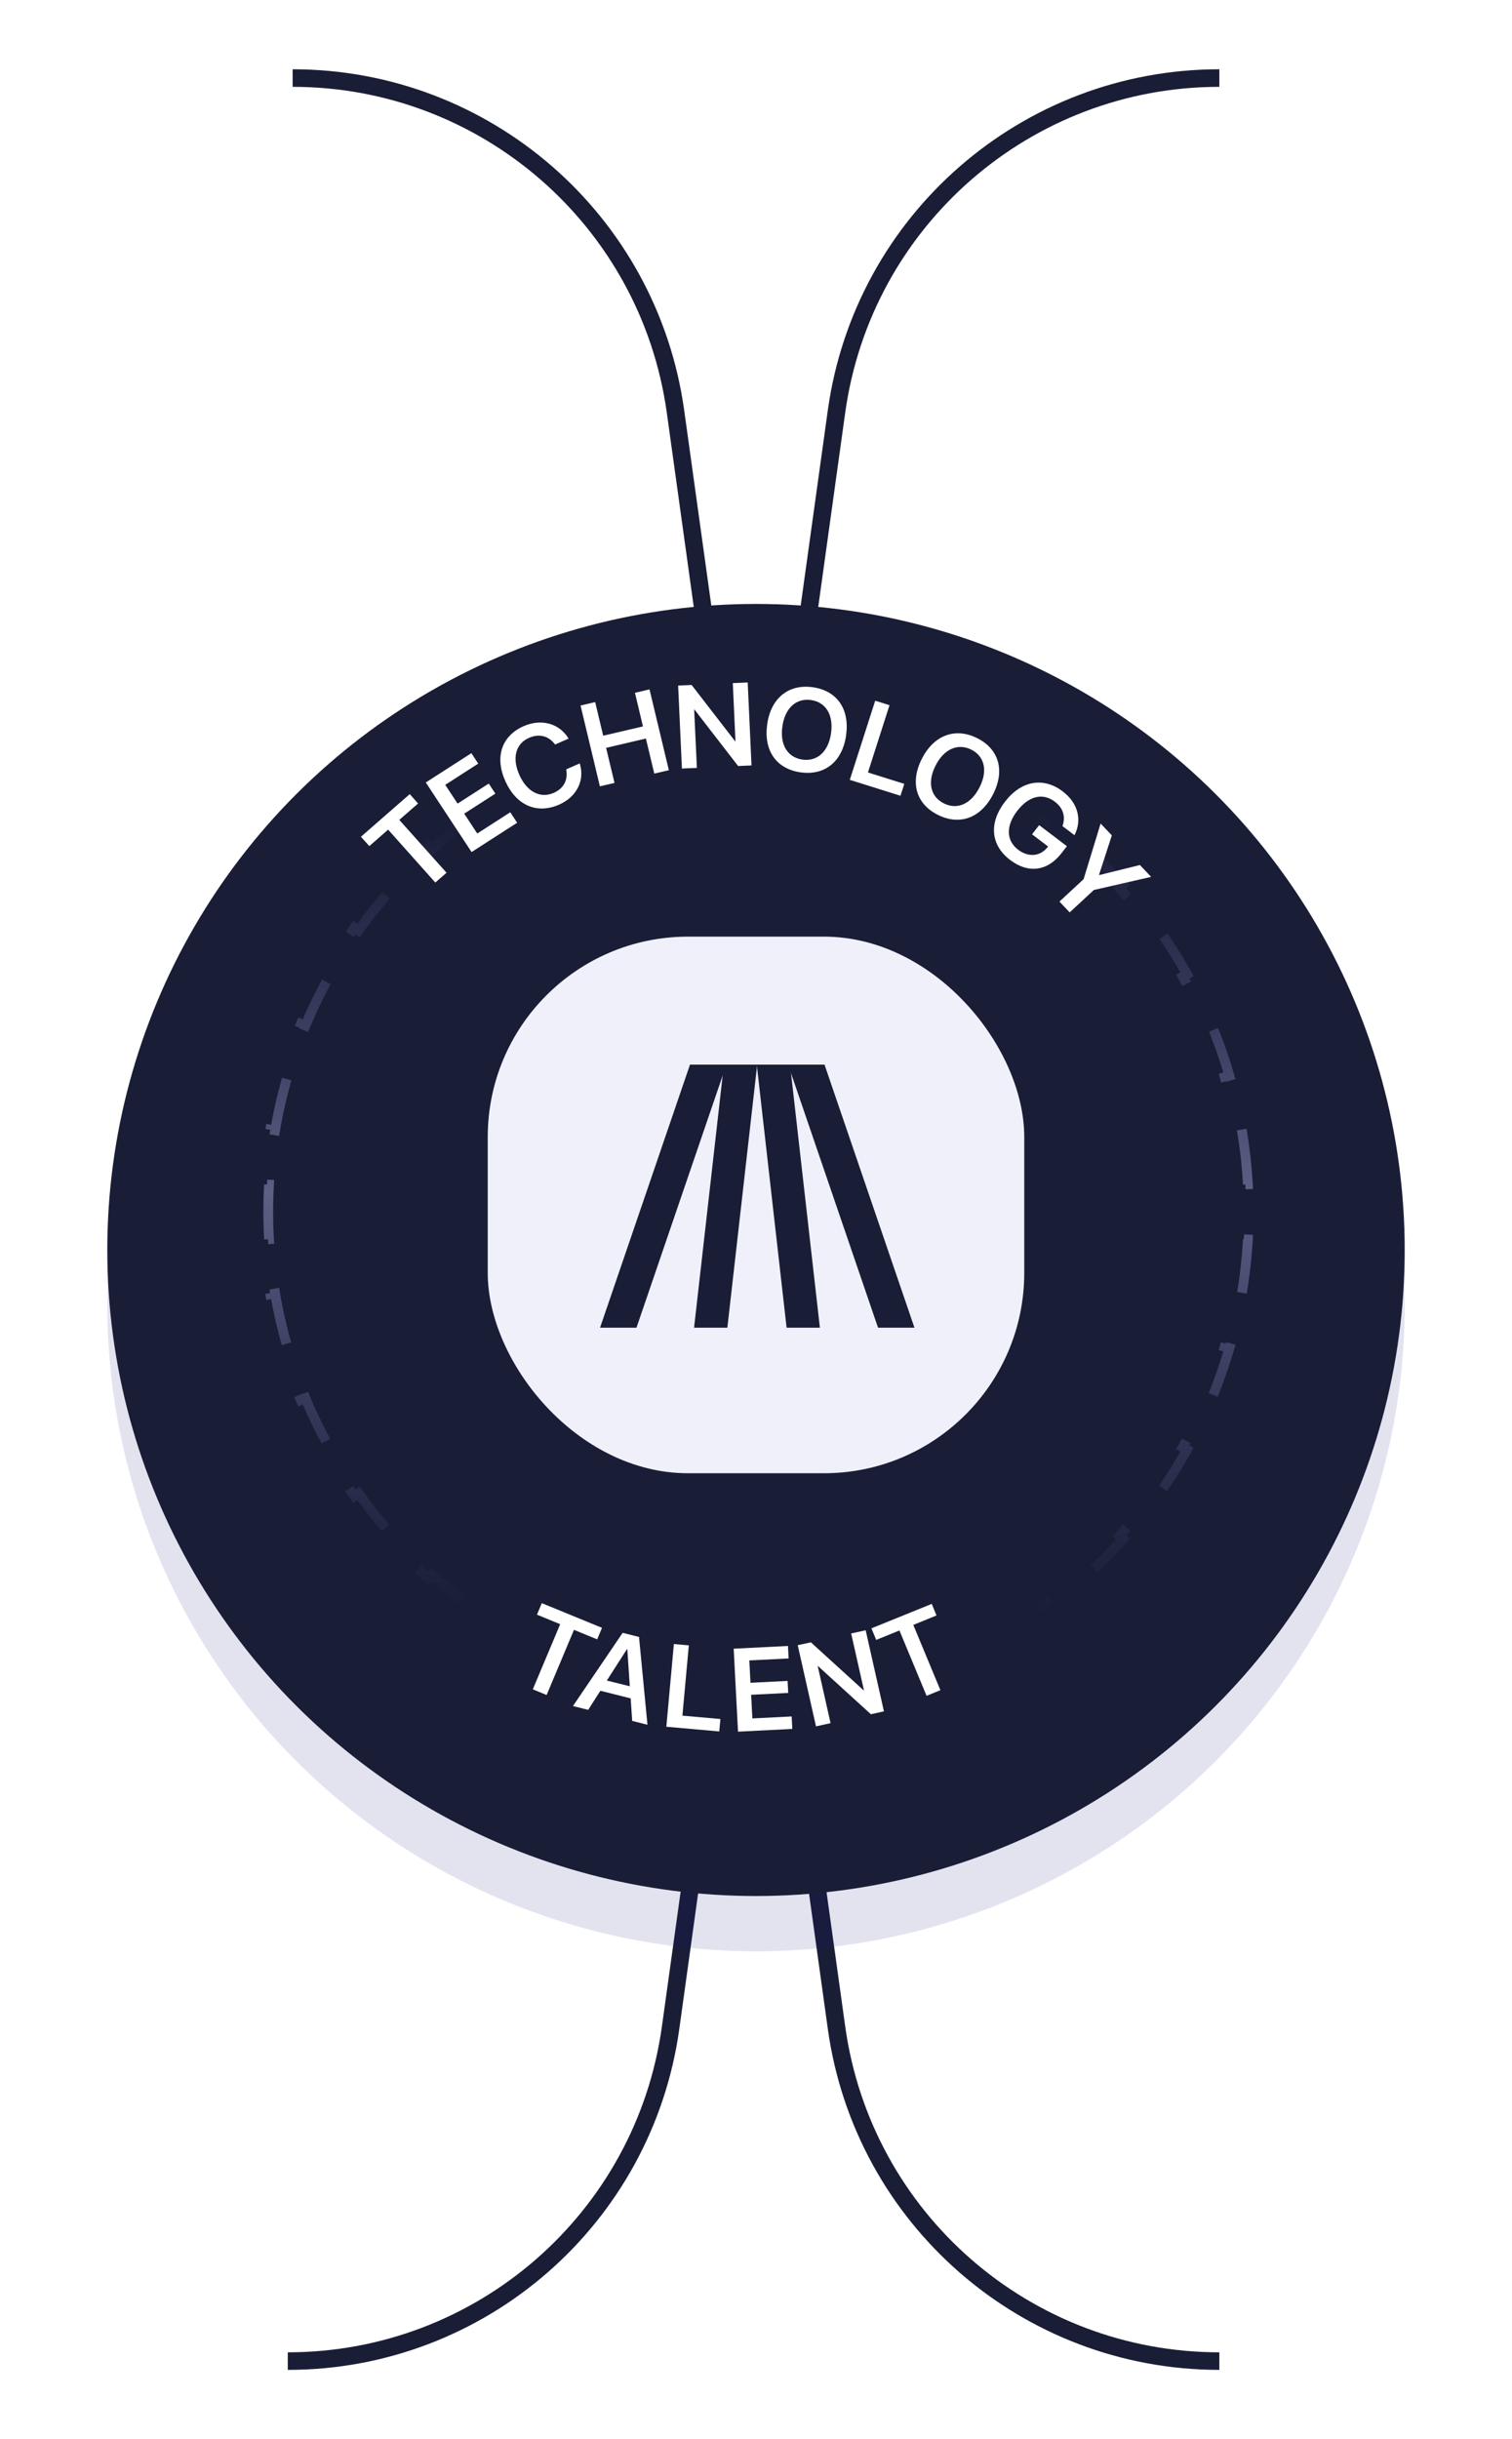
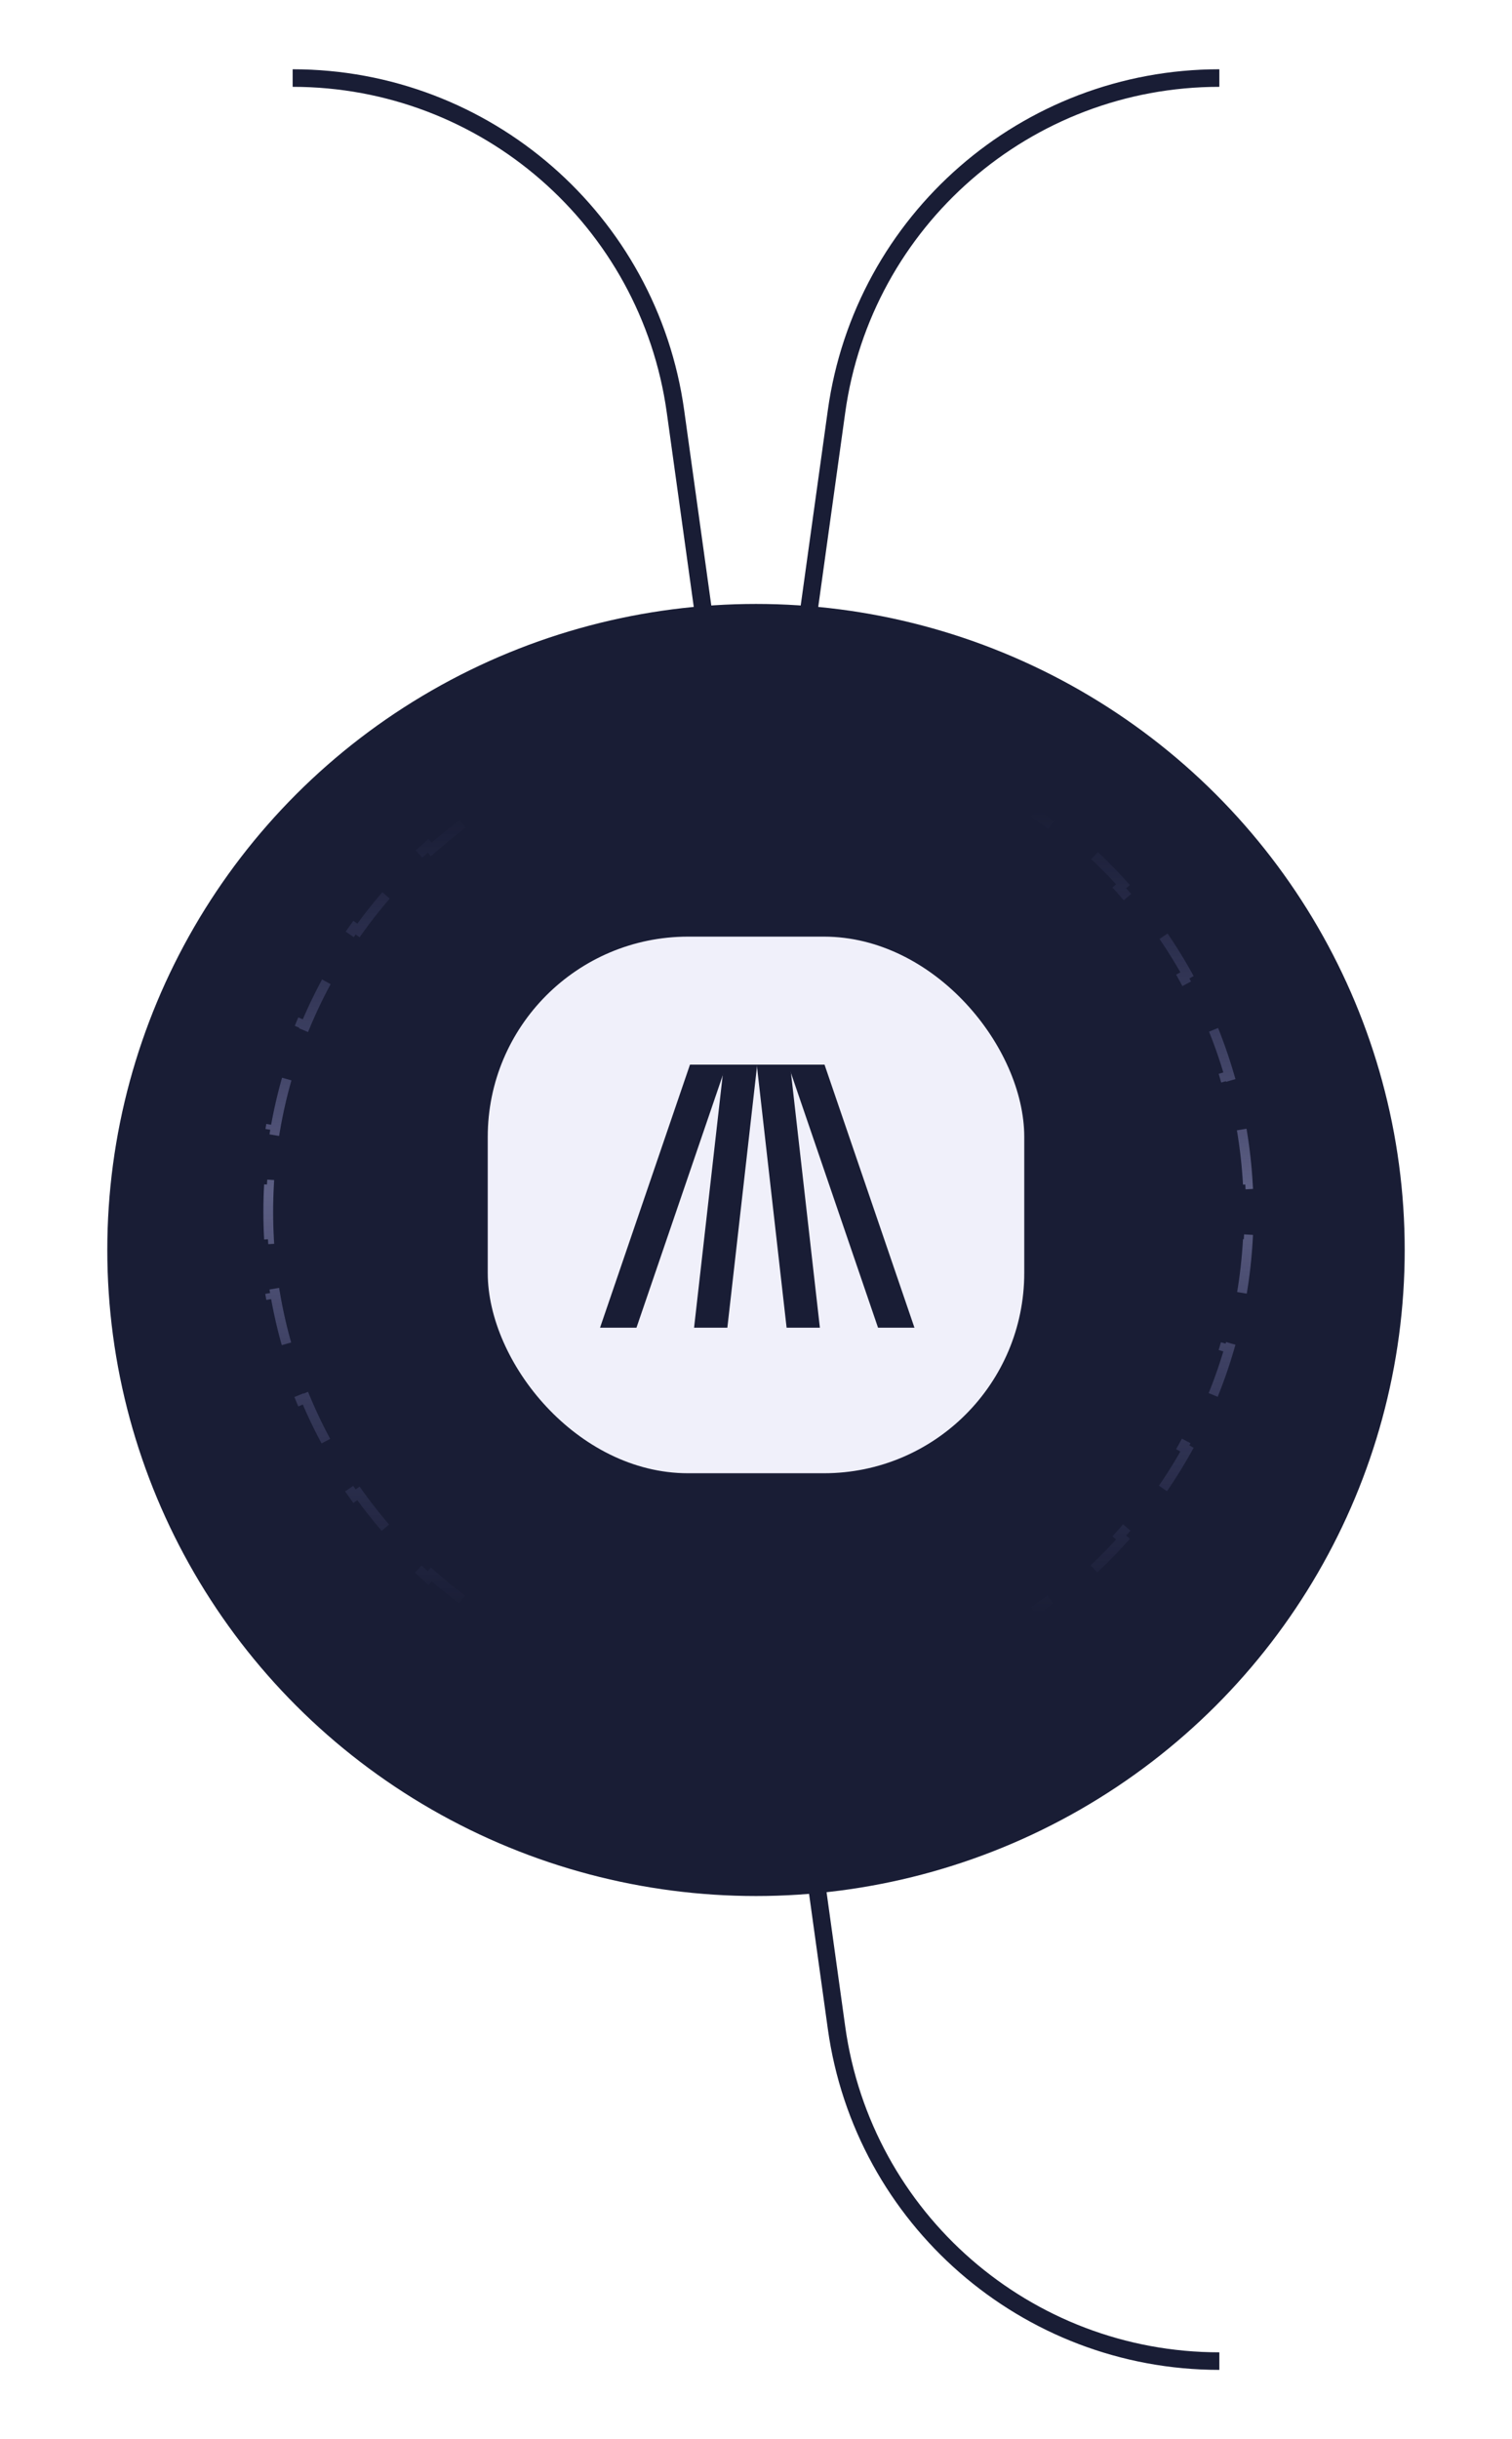
<svg xmlns="http://www.w3.org/2000/svg" width="155" height="250" viewBox="0 0 155 250" fill="none">
  <g clip-path="url(#clip0)">
    <path d="M30 8V8C49.777 8 66.525 22.583 69.246 42.172L77 98" stroke="#191D35" stroke-width="1.8" />
    <path d="M125 8V8C105.223 8 88.475 22.583 85.754 42.172L78 98" stroke="#191D35" stroke-width="1.8" />
-     <path d="M29.5 242V242C49.277 242 66.025 227.417 68.746 207.828L76.5 152" stroke="#191D35" stroke-width="1.8" />
    <path d="M125 242V242C105.223 242 88.475 227.417 85.754 207.828L78 152" stroke="#191D35" stroke-width="1.8" />
    <g style="mix-blend-mode:multiply" opacity="0.6" filter="url(#filter0_f)">
-       <ellipse cx="77.5" cy="133.785" rx="66.5" ry="66.215" fill="#1D1D89" fill-opacity="0.2" />
-     </g>
+       </g>
    <g filter="url(#filter1_d)">
      <ellipse cx="77.5" cy="124.215" rx="66.5" ry="66.215" fill="#191D35" />
    </g>
    <path d="M127.291 115.771C127.604 117.611 127.816 119.485 127.922 121.388L127.422 121.416C127.474 122.342 127.5 123.276 127.5 124.215C127.5 125.155 127.474 126.088 127.422 127.014L127.922 127.042C127.816 128.945 127.604 130.819 127.291 132.66L126.798 132.576C126.483 134.431 126.065 136.251 125.55 138.03L126.03 138.169C125.503 139.99 124.875 141.769 124.153 143.498L123.692 143.306C122.97 145.035 122.154 146.715 121.248 148.339L121.685 148.582C120.765 150.233 119.754 151.826 118.66 153.356L118.253 153.065C117.166 154.585 115.995 156.041 114.748 157.427L115.12 157.762C113.859 159.163 112.52 160.493 111.111 161.745L110.778 161.371C109.385 162.609 107.922 163.771 106.395 164.849L106.683 165.258C105.147 166.342 103.548 167.344 101.892 168.255L101.651 167.817C100.022 168.713 98.338 169.522 96.605 170.236L96.796 170.698C95.063 171.412 93.282 172.032 91.458 172.554L91.321 172.073C89.54 172.582 87.719 172.995 85.863 173.306L85.946 173.799C84.105 174.108 82.23 174.317 80.327 174.422L80.3 173.922C79.373 173.973 78.439 173.999 77.5 173.999C76.561 173.999 75.627 173.973 74.7 173.922L74.673 174.422C72.77 174.317 70.895 174.108 69.054 173.799L69.137 173.306C67.281 172.995 65.46 172.582 63.679 172.073L63.542 172.554C61.718 172.032 59.937 171.412 58.205 170.698L58.395 170.236C56.662 169.522 54.978 168.713 53.349 167.817L53.108 168.255C51.452 167.344 49.853 166.342 48.317 165.258L48.605 164.849C47.078 163.771 45.615 162.609 44.222 161.371L43.889 161.745C42.48 160.493 41.141 159.163 39.88 157.762L40.252 157.427C39.005 156.041 37.834 154.585 36.747 153.065L36.34 153.356C35.246 151.826 34.235 150.233 33.315 148.582L33.752 148.339C32.846 146.715 32.03 145.035 31.308 143.306L30.847 143.498C30.125 141.769 29.497 139.99 28.97 138.169L29.45 138.03C28.935 136.251 28.517 134.431 28.202 132.576L27.709 132.66C27.396 130.819 27.184 128.945 27.078 127.042L27.578 127.014C27.526 126.088 27.5 125.155 27.5 124.215C27.5 123.276 27.526 122.342 27.578 121.416L27.078 121.388C27.184 119.485 27.396 117.611 27.709 115.771L28.202 115.854C28.517 113.999 28.935 112.18 29.45 110.401L28.97 110.262C29.497 108.44 30.125 106.662 30.847 104.932L31.308 105.125C32.03 103.395 32.846 101.716 33.752 100.091L33.315 99.848C34.235 98.197 35.246 96.604 36.34 95.074L36.747 95.365C37.834 93.845 39.005 92.389 40.252 91.003L39.88 90.669C41.141 89.268 42.48 87.938 43.889 86.685L44.222 87.059C45.615 85.821 47.078 84.659 48.605 83.581L48.317 83.173C49.853 82.088 51.452 81.087 53.108 80.175L53.349 80.613C54.978 79.717 56.662 78.909 58.395 78.195L58.205 77.732C59.937 77.019 61.718 76.398 63.542 75.877L63.679 76.358C65.46 75.849 67.281 75.436 69.137 75.125L69.054 74.632C70.895 74.323 72.77 74.113 74.673 74.009L74.7 74.508C75.627 74.457 76.561 74.431 77.5 74.431C78.439 74.431 79.373 74.457 80.3 74.508L80.327 74.009C82.23 74.113 84.105 74.323 85.946 74.632L85.863 75.125C87.719 75.436 89.54 75.849 91.321 76.358L91.458 75.877C93.282 76.398 95.063 77.019 96.796 77.732L96.605 78.195C98.338 78.909 100.022 79.717 101.651 80.613L101.892 80.175C103.548 81.087 105.147 82.088 106.683 83.173L106.395 83.581C107.922 84.659 109.385 85.821 110.778 87.059L111.111 86.685C112.52 87.938 113.859 89.268 115.12 90.669L114.748 91.003C115.995 92.389 117.166 93.845 118.253 95.365L118.66 95.074C119.754 96.604 120.765 98.197 121.685 99.848L121.248 100.091C122.153 101.716 122.97 103.395 123.692 105.124L124.153 104.932C124.875 106.662 125.503 108.44 126.03 110.262L125.55 110.401C126.065 112.18 126.483 113.999 126.798 115.854L127.291 115.771Z" stroke="url(#paint0_linear)" stroke-opacity="0.4" stroke-dasharray="5.92 5.92" />
    <g clip-path="url(#clip1)">
      <path d="M39.788 85.034L37.861 86.721L36.999 85.765L42.004 81.392L42.86 82.353L40.932 84.034L45.776 89.451L44.626 90.456L39.788 85.034Z" fill="white" />
      <path d="M43.649 80.2L48.321 77.195L49.026 78.266L45.643 80.442L46.91 82.364L50.104 80.31L50.781 81.343L47.587 83.397L48.926 85.43L52.309 83.254L53.014 84.326L48.343 87.331L43.649 80.2Z" fill="white" />
      <path d="M51.803 80.062C50.687 77.568 51.437 75.409 53.697 74.421C55.508 73.629 57.342 74.162 58.258 75.657L58.286 75.706L56.903 76.31L56.831 76.217C56.203 75.426 55.258 75.173 54.236 75.624C52.859 76.228 52.47 77.695 53.242 79.425V79.431C54.02 81.161 55.392 81.864 56.758 81.266C57.764 80.826 58.23 79.986 58.053 78.909V78.848L59.436 78.244L59.447 78.305C59.958 79.991 59.119 81.683 57.308 82.474C55.036 83.469 52.92 82.551 51.803 80.062Z" fill="white" />
      <path d="M59.513 72.311L61.013 71.96L61.835 75.404L65.912 74.454L65.09 71.009L66.584 70.657L68.567 78.942L67.073 79.288L66.212 75.695L62.135 76.651L62.996 80.244L61.496 80.595L59.513 72.311Z" fill="white" />
      <path d="M69.518 70.267L70.901 70.207L75.361 75.975H75.395L75.122 70.015L76.65 69.949L77.039 78.453L75.667 78.513L71.19 72.723H71.162L71.439 78.706L69.906 78.772L69.518 70.267Z" fill="white" />
-       <path d="M78.649 74.234V74.223C79.033 71.547 80.838 70.091 83.321 70.438C85.809 70.789 87.12 72.684 86.737 75.36V75.371C86.354 78.052 84.565 79.513 82.071 79.162C79.577 78.81 78.266 76.92 78.649 74.234ZM85.193 75.157V75.146C85.46 73.278 84.66 71.965 83.138 71.751C81.621 71.536 80.477 72.569 80.205 74.442V74.453C79.932 76.327 80.738 77.64 82.26 77.854C83.799 78.074 84.926 77.013 85.193 75.157Z" fill="white" />
      <path d="M89.72 71.817L91.187 72.278L88.976 79.173L92.703 80.343L92.309 81.562L87.115 79.931L89.72 71.817Z" fill="white" />
      <path d="M94.503 77.772L94.509 77.761C95.736 75.344 97.925 74.536 100.164 75.651C102.408 76.772 103.041 78.98 101.808 81.398L101.802 81.409C100.569 83.831 98.403 84.644 96.153 83.524C93.903 82.403 93.27 80.195 94.503 77.772ZM100.408 80.711L100.414 80.7C101.275 79.013 100.941 77.519 99.564 76.832C98.192 76.151 96.775 76.766 95.914 78.459L95.909 78.469C95.048 80.162 95.381 81.656 96.758 82.343C98.147 83.04 99.552 82.392 100.408 80.711Z" fill="white" />
      <path d="M103.041 82.15C104.707 79.997 106.979 79.618 108.945 81.117C110.567 82.348 110.895 84.073 110.19 85.518L110.151 85.606L108.912 84.666L108.94 84.606C109.24 83.683 108.979 82.809 108.14 82.172C106.907 81.238 105.479 81.568 104.302 83.084L104.296 83.09C103.091 84.639 103.141 86.16 104.374 87.094C105.407 87.88 106.607 87.792 107.362 86.864L107.446 86.765L105.796 85.512L106.529 84.573L109.373 86.732L108.806 87.462C107.379 89.297 105.418 89.561 103.546 88.138C101.546 86.616 101.346 84.331 103.041 82.15Z" fill="white" />
      <path d="M111.084 90.11L112.828 84.408L113.978 85.622L112.667 89.66L112.695 89.687L116.855 88.66L118.005 89.874L112.134 91.22L109.656 93.516L108.606 92.407L111.084 90.11Z" fill="white" />
      <path d="M57.425 166.472L55.047 165.494L55.542 164.313L61.713 166.845L61.219 168.026L58.841 167.049L56.036 173.729L54.62 173.146L57.425 166.472Z" fill="white" />
      <path d="M63.83 167.356L65.508 167.779L66.374 176.778L64.808 176.382L64.652 174.075L61.547 173.295L60.297 175.251L58.736 174.86L63.83 167.356ZM62.208 172.246L64.563 172.833L64.308 169.032L64.275 169.021L62.208 172.246Z" fill="white" />
-       <path d="M69.08 168.504L70.613 168.642L69.957 175.844L73.851 176.19L73.735 177.464L68.308 176.981L69.08 168.504Z" fill="white" />
      <path d="M75.212 168.982L80.778 168.702L80.844 169.982L76.817 170.185L76.934 172.476L80.739 172.284L80.806 173.515L77.001 173.707L77.128 176.13L81.156 175.926L81.222 177.206L75.656 177.486L75.212 168.982Z" fill="white" />
      <path d="M81.778 168.625L83.128 168.329L88.532 173.251L88.566 173.245L87.255 167.422L88.743 167.093L90.615 175.404L89.277 175.701L83.855 170.762L83.828 170.768L85.144 176.613L83.65 176.943L81.778 168.625Z" fill="white" />
      <path d="M92.204 167.115L89.821 168.082L89.332 166.895L95.515 164.39L96.004 165.577L93.626 166.544L96.404 173.235L94.987 173.812L92.204 167.115Z" fill="white" />
    </g>
    <rect x="50" y="96" width="55" height="55" rx="20.535" fill="#F0F0FA" />
    <path d="M80.791 109.12H84.525L93.743 136.08H90.01L80.791 109.12Z" fill="#191D35" />
    <path d="M74.465 109.12H70.732L61.513 136.08H65.247L74.465 109.12Z" fill="#191D35" />
    <path d="M77.623 109.12H74.21L71.152 136.08H74.564L77.623 109.12Z" fill="#191D35" />
    <path d="M77.578 109.12H80.99L84.049 136.08H80.637L77.578 109.12Z" fill="#191D35" />
  </g>
  <defs>
    <filter id="filter0_f" x="-2.082" y="54.487" width="159.164" height="158.594" filterUnits="userSpaceOnUse" color-interpolation-filters="sRGB">
      <feFlood flood-opacity="0" result="BackgroundImageFix" />
      <feBlend mode="normal" in="SourceGraphic" in2="BackgroundImageFix" result="shape" />
      <feGaussianBlur stdDeviation="6.541" result="effect1_foregroundBlur" />
    </filter>
    <filter id="filter1_d" x="0.27" y="51.172" width="154.459" height="153.89" filterUnits="userSpaceOnUse" color-interpolation-filters="sRGB">
      <feFlood flood-opacity="0" result="BackgroundImageFix" />
      <feColorMatrix in="SourceAlpha" type="matrix" values="0 0 0 0 0 0 0 0 0 0 0 0 0 0 0 0 0 0 127 0" result="hardAlpha" />
      <feMorphology radius="8.779" operator="erode" in="SourceAlpha" result="effect1_dropShadow" />
      <feOffset dy="3.902" />
      <feGaussianBlur stdDeviation="9.754" />
      <feColorMatrix type="matrix" values="0 0 0 0 0.182 0 0 0 0 0.168 0 0 0 0 0.875 0 0 0 0.4 0" />
      <feBlend mode="normal" in2="BackgroundImageFix" result="effect1_dropShadow" />
      <feBlend mode="normal" in="SourceGraphic" in2="effect1_dropShadow" result="shape" />
    </filter>
    <linearGradient id="paint0_linear" x1="77.5" y1="166.237" x2="77.5" y2="83.085" gradientUnits="userSpaceOnUse">
      <stop offset="0.009" stop-color="#8B8BDB" stop-opacity="0" />
      <stop offset="0.528" stop-color="#C4C4FD" />
      <stop offset="1" stop-color="#8B8BDB" stop-opacity="0" />
    </linearGradient>
    <clipPath id="clip0">
      <rect width="155" height="250" fill="white" />
    </clipPath>
    <clipPath id="clip1">
-       <rect width="81" height="107.538" fill="white" transform="translate(37 69.949)" />
-     </clipPath>
+       </clipPath>
  </defs>
</svg>